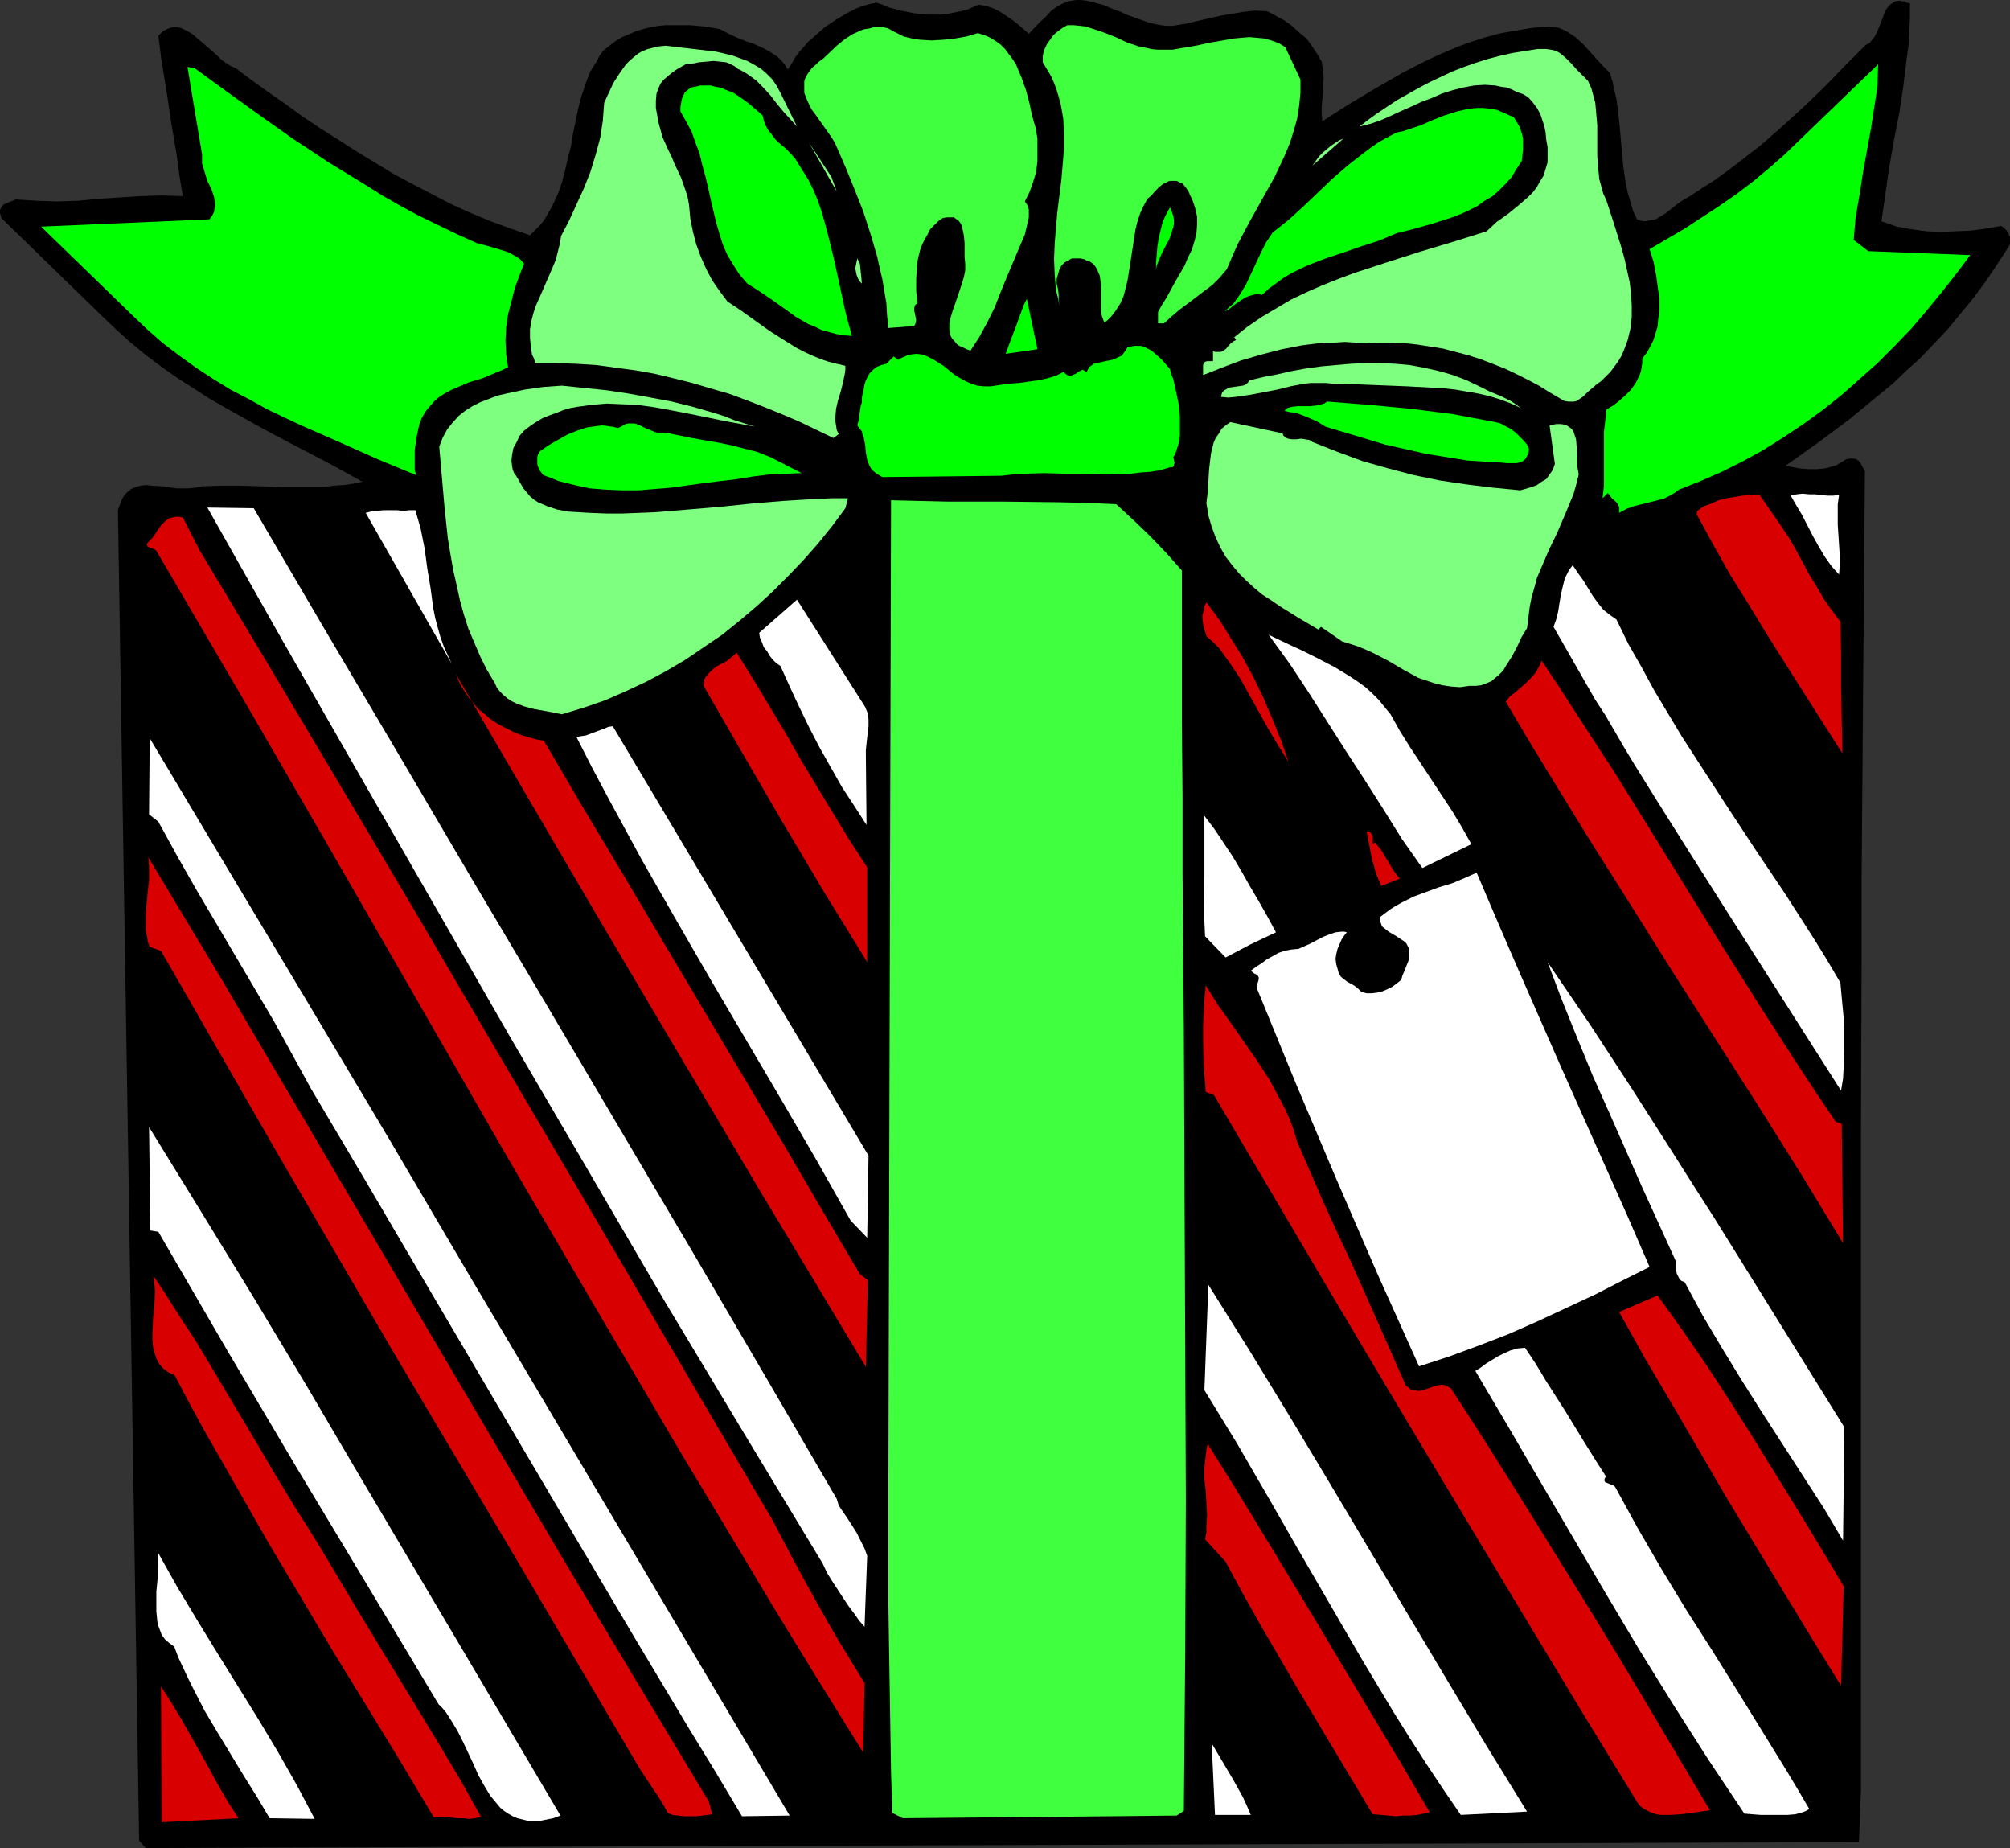
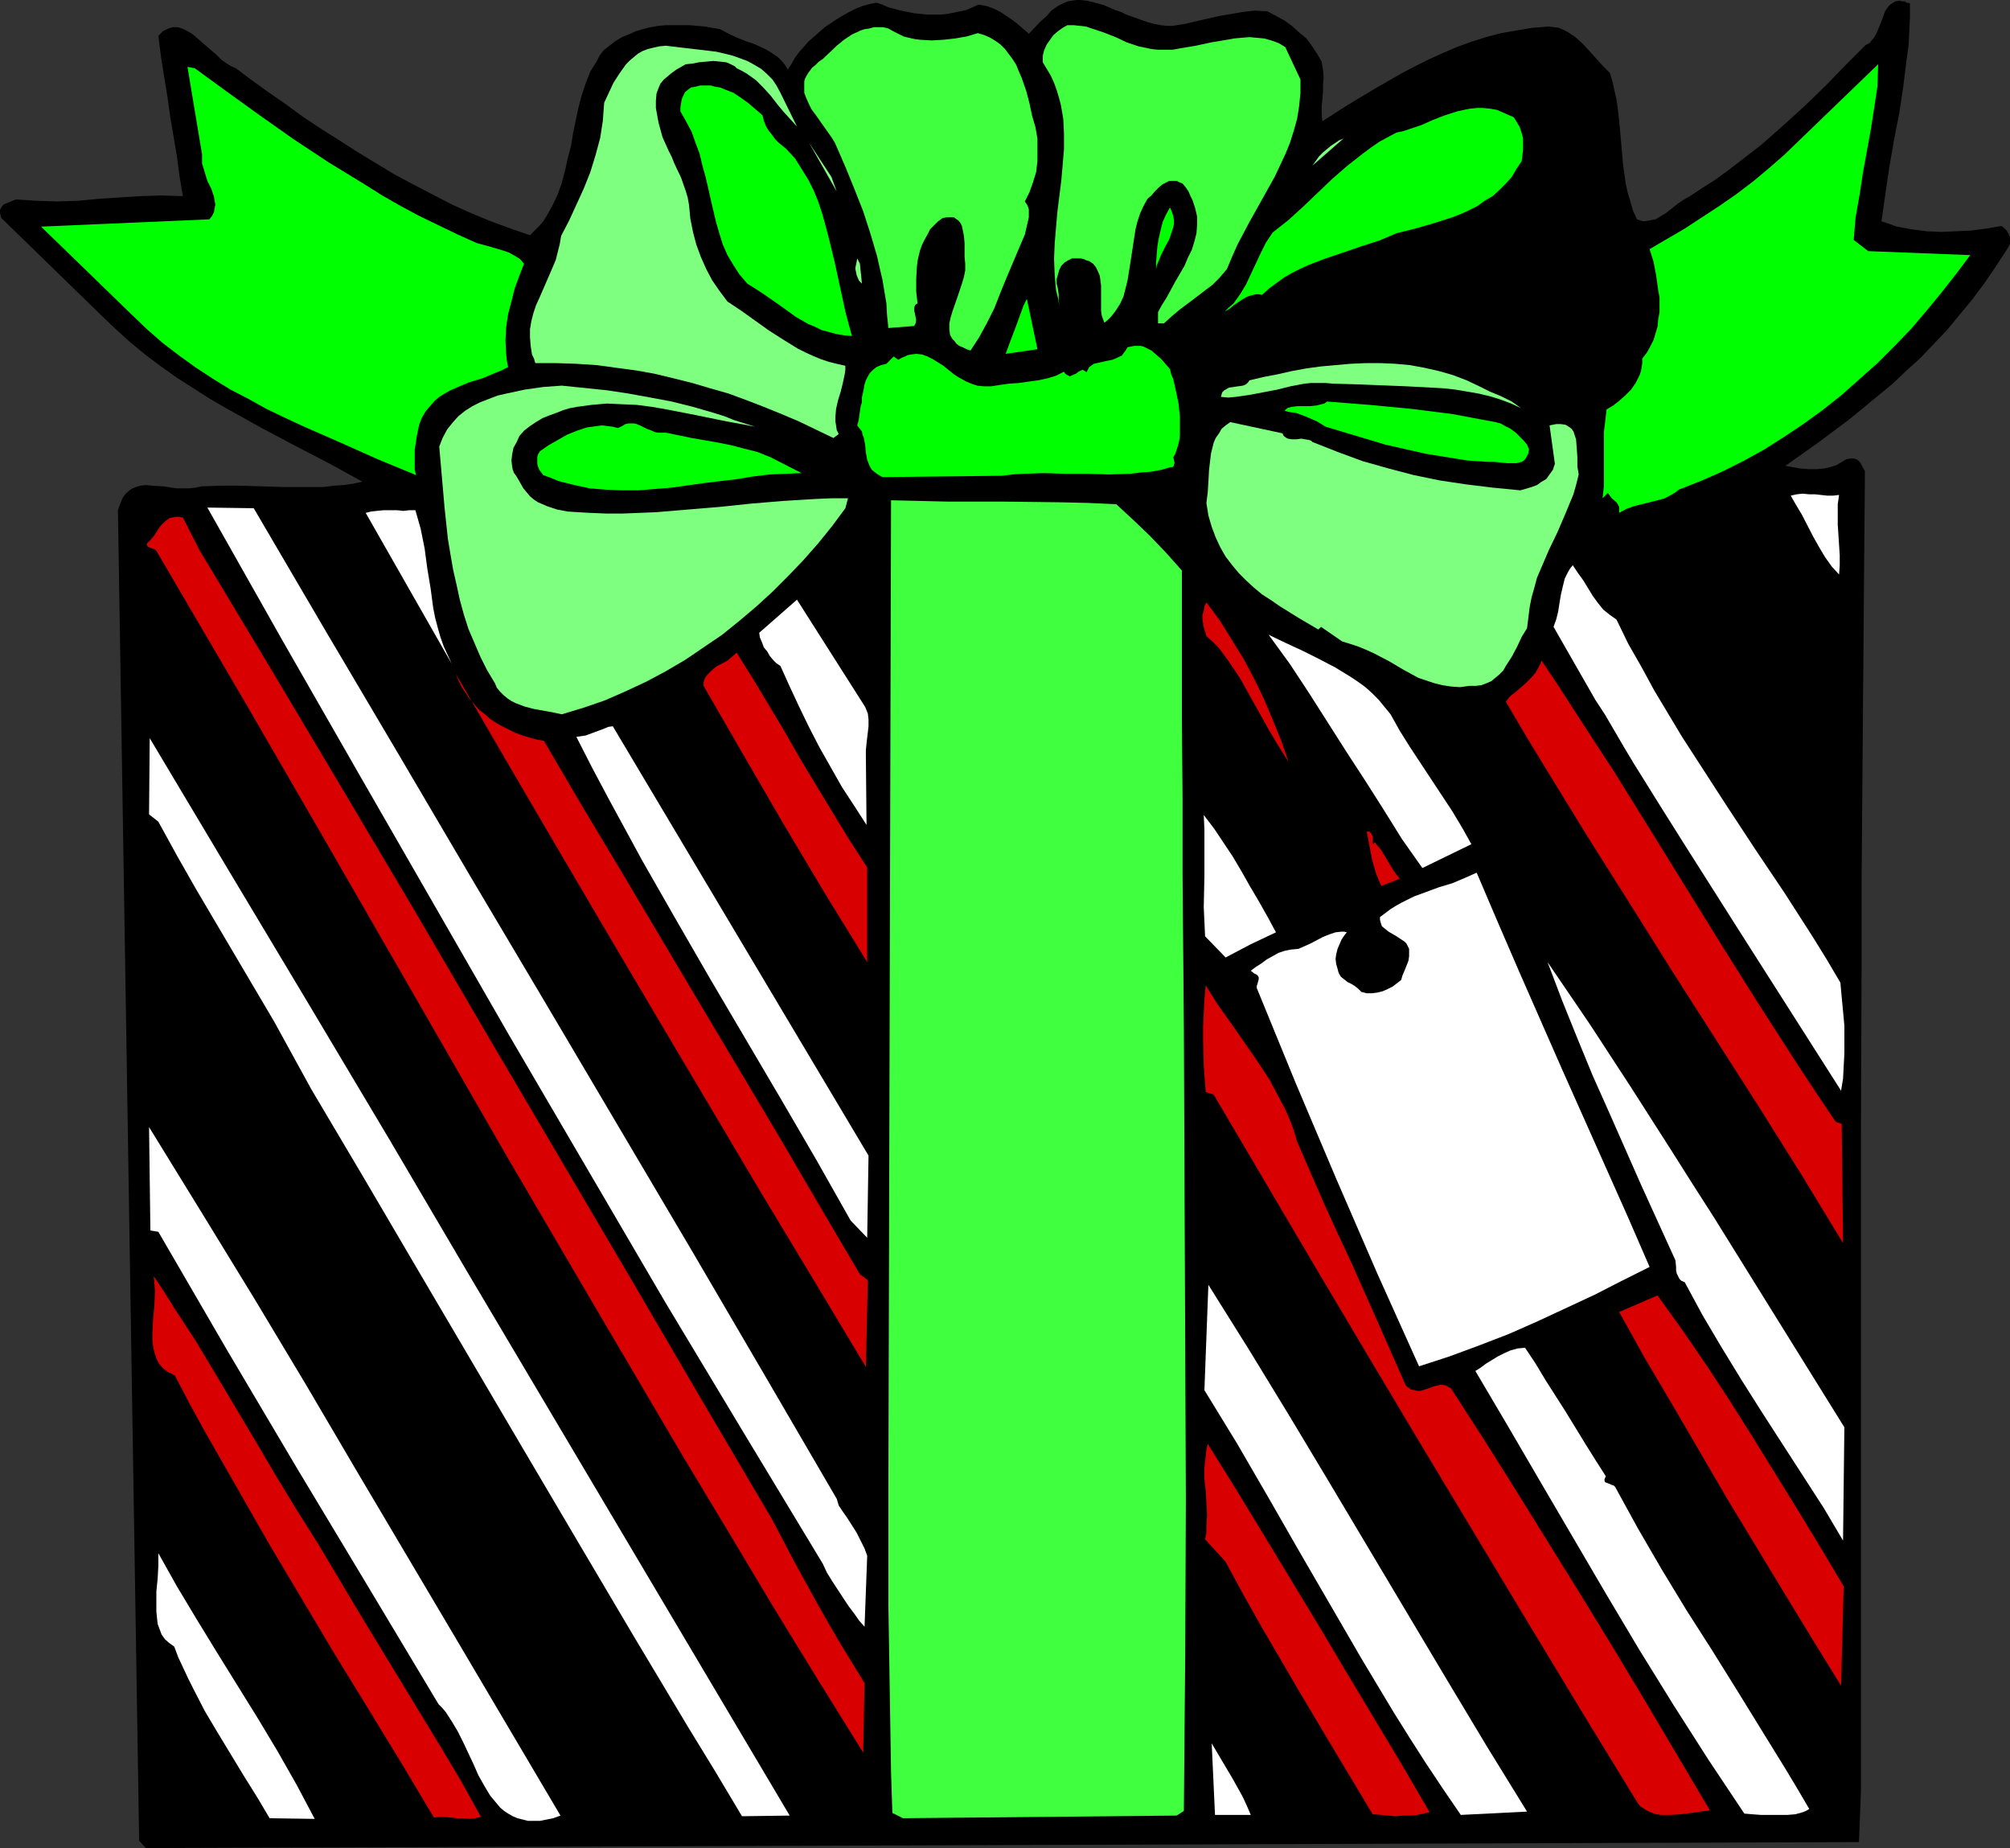
<svg xmlns="http://www.w3.org/2000/svg" xmlns:ns1="http://sodipodi.sourceforge.net/DTD/sodipodi-0.dtd" xmlns:ns2="http://www.inkscape.org/namespaces/inkscape" version="1.0" width="129.724mm" height="119.245mm" id="svg50" ns1:docname="Gift 14.wmf">
  <rect width="100%" height="100%" fill="#333333" stroke="none" />
  <ns1:namedview id="namedview50" pagecolor="#ffffff" bordercolor="#000000" borderopacity="0.25" ns2:showpageshadow="2" ns2:pageopacity="0.0" ns2:pagecheckerboard="0" ns2:deskcolor="#d1d1d1" ns2:document-units="mm" />
  <defs id="defs1">
    <pattern id="WMFhbasepattern" patternUnits="userSpaceOnUse" width="6" height="6" x="0" y="0" />
  </defs>
  <path style="fill:#000000;fill-opacity:1;fill-rule:evenodd;stroke:none" d="m 238.683,1.131 1.939,0.323 1.778,0.646 1.616,0.808 1.454,0.97 1.454,0.97 1.454,1.131 1.293,1.131 1.293,1.131 2.747,-2.909 1.454,-1.293 1.293,-1.454 1.616,-1.131 1.616,-0.808 0.808,-0.323 L 261.469,0.162 262.6,0 h 0.97 l 1.454,0.162 1.454,0.323 2.909,0.808 2.586,1.131 1.454,0.485 1.293,0.646 2.747,0.97 2.747,0.97 1.293,0.323 1.616,0.323 1.454,0.162 h 1.454 l 3.07,-0.485 2.747,-0.646 5.656,-1.293 2.909,-0.485 2.747,-0.485 2.909,-0.323 3.07,0.162 2.101,1.131 2.101,1.131 1.778,1.293 1.778,1.616 1.778,1.454 1.293,1.778 1.293,1.939 1.131,1.939 0.323,1.939 0.162,1.939 -0.162,1.778 v 1.778 l -0.323,3.555 v 1.778 l 0.162,1.778 6.302,-4.04 6.464,-3.878 6.464,-3.717 3.394,-1.778 3.232,-1.616 3.555,-1.616 3.394,-1.454 3.555,-1.293 3.555,-1.131 3.717,-0.97 3.717,-0.646 3.878,-0.646 4.04,-0.323 1.131,0.162 1.293,0.162 1.131,0.485 0.97,0.485 1.939,1.293 1.778,1.616 1.778,1.939 1.616,1.778 1.616,1.778 1.616,1.616 0.646,2.101 0.485,2.262 0.485,2.101 0.323,2.262 0.485,4.525 0.808,9.211 0.646,4.525 0.485,2.262 0.646,2.101 0.646,2.262 0.97,2.101 0.97,0.323 0.808,0.162 0.97,-0.162 0.808,-0.162 0.97,-0.162 0.808,-0.485 1.616,-0.97 1.454,-1.131 1.616,-1.293 1.454,-0.97 1.454,-0.808 2.909,-1.939 3.07,-1.939 2.909,-2.101 2.747,-2.101 5.656,-4.363 5.333,-4.686 5.333,-4.848 5.171,-5.009 4.848,-5.009 4.848,-4.848 0.97,-0.485 0.646,-0.808 0.646,-0.808 0.485,-0.97 0.808,-1.939 0.808,-2.101 0.323,-0.97 0.485,-0.808 0.646,-0.808 0.646,-0.485 0.808,-0.485 1.131,-0.162 0.485,0.162 h 0.646 l 0.485,0.323 0.808,0.162 V 4.201 l -0.162,3.394 -0.162,3.394 -0.485,3.394 -0.808,6.625 -0.97,6.464 -1.293,6.625 -1.131,6.464 -0.97,6.625 -0.97,6.787 1.939,0.646 1.778,0.646 1.778,0.323 1.778,0.323 3.717,0.485 3.555,0.162 3.555,-0.162 3.717,-0.162 3.717,-0.485 3.717,-0.646 0.646,0.485 0.646,0.646 0.485,0.808 0.323,0.808 v 0.808 0.808 l -0.323,0.646 -0.485,0.808 -2.747,4.201 -2.747,4.04 -2.909,3.878 -3.07,3.717 -3.07,3.717 -3.232,3.394 -3.232,3.394 -3.394,3.07 -3.394,3.232 -3.555,2.909 -3.717,3.07 -3.555,2.909 -7.595,5.656 -7.757,5.494 1.778,0.323 1.778,0.323 2.101,0.162 h 1.939 l 1.939,-0.162 1.939,-0.485 0.97,-0.323 0.808,-0.485 0.808,-0.485 0.808,-0.485 0.97,-0.162 h 0.808 l 0.646,0.162 0.485,0.323 0.485,0.485 0.323,0.646 0.808,1.454 -0.162,19.553 -0.162,19.715 -0.162,20.038 -0.162,20.199 -0.162,20.361 v 20.361 l -0.162,41.045 v 41.045 60.76 19.876 38.945 l -0.485,12.443 -417.897,1.454 -1.616,-1.778 -5.171,-324.484 0.323,-0.97 0.323,-0.808 0.323,-0.808 0.323,-0.646 0.485,-0.646 0.485,-0.485 0.97,-0.808 1.131,-0.485 1.131,-0.323 1.293,-0.162 1.454,0.162 2.909,0.162 3.07,0.485 h 1.616 1.454 l 1.616,-0.162 1.454,-0.323 4.686,-0.162 h 5.01 l 5.01,0.162 5.01,0.162 h 5.01 5.01 l 2.586,-0.323 2.424,-0.162 2.262,-0.323 2.262,-0.485 -7.918,-4.363 -8.403,-4.363 -8.242,-4.363 -8.403,-4.686 L 51.227,97.28 47.187,94.695 43.147,92.109 39.269,89.362 35.39,86.454 31.674,83.383 28.118,80.151 24.563,76.758 0.323,53.165 0.162,52.519 0,52.034 v -0.485 -0.323 l 0.323,-0.646 0.485,-0.646 0.646,-0.323 0.808,-0.323 0.808,-0.323 0.808,-0.323 2.586,0.162 2.424,0.162 5.01,0.162 5.171,-0.162 5.01,-0.485 5.01,-0.323 5.171,-0.323 5.01,-0.162 5.333,0.162 -0.808,-4.848 -0.646,-4.848 -0.808,-4.848 -0.808,-4.686 -0.646,-4.686 -0.808,-5.009 -0.808,-5.009 -0.646,-5.171 0.646,-0.646 0.485,-0.485 0.646,-0.323 0.646,-0.323 1.131,-0.323 h 1.131 l 1.131,0.323 1.293,0.646 1.131,0.646 1.131,0.97 4.848,4.201 1.131,1.131 1.131,0.808 1.293,0.808 1.131,0.485 3.878,2.909 4.04,2.909 4.202,2.909 4.202,3.07 4.363,2.909 4.363,2.747 4.525,2.909 4.525,2.747 4.525,2.747 4.848,2.586 4.686,2.424 4.686,2.424 4.686,2.101 4.686,1.939 4.848,1.778 4.686,1.616 1.131,-1.131 1.131,-1.131 0.97,-1.131 0.808,-1.293 1.454,-2.586 1.293,-2.747 0.97,-2.747 0.808,-3.07 0.646,-2.909 0.808,-3.07 0.485,-3.07 1.293,-6.141 0.808,-3.07 0.97,-2.909 1.131,-2.909 1.616,-2.586 0.646,-1.293 0.97,-1.293 1.454,-1.131 1.454,-1.131 1.616,-0.97 1.616,-0.646 1.778,-0.808 1.616,-0.485 1.939,-0.485 1.939,-0.323 1.778,-0.162 h 1.939 3.878 l 3.717,0.323 3.717,0.646 2.101,1.131 2.101,0.97 2.424,0.97 1.131,0.323 1.131,0.485 2.101,0.97 1.131,0.646 0.97,0.646 0.97,0.646 0.97,0.97 0.808,0.97 0.646,1.131 0.97,-1.454 0.808,-1.454 0.97,-1.293 1.131,-1.293 1.131,-1.293 1.293,-1.131 2.747,-2.424 2.909,-1.939 1.616,-0.97 1.454,-0.808 1.616,-0.808 1.616,-0.646 1.778,-0.485 1.616,-0.323 1.454,0.485 1.454,0.646 3.07,0.808 3.232,0.646 3.232,0.323 h 3.232 l 1.616,-0.162 1.616,-0.323 1.616,-0.323 1.454,-0.323 1.454,-0.646 z" id="path1" />
  <path style="fill:#3fff3f;fill-opacity:1;fill-rule:evenodd;stroke:none" d="m 284.092,12.12 h 1.939 l 1.778,-0.323 3.878,-0.646 3.717,-0.808 3.878,-0.646 1.778,-0.323 1.778,-0.162 1.939,-0.162 1.778,0.162 1.778,0.162 1.778,0.485 1.778,0.646 1.616,0.97 3.717,7.918 v 3.232 l -0.323,3.232 -0.485,3.07 -0.808,2.909 -0.97,3.07 -1.131,2.747 -1.293,2.747 -1.293,2.747 -3.07,5.494 -3.07,5.494 -2.909,5.494 -1.293,2.909 -1.293,3.07 -1.778,2.101 -1.778,1.778 -1.939,1.454 -2.101,1.616 -3.878,2.909 -1.939,1.616 -1.939,1.778 h -1.454 v -2.747 l 0.97,-1.778 1.131,-1.778 2.101,-3.878 2.262,-3.878 0.808,-1.939 0.97,-1.939 0.646,-2.101 0.485,-1.939 0.162,-2.101 v -1.939 l -0.485,-2.101 -0.646,-1.939 -0.485,-0.97 -0.485,-1.131 -0.646,-0.97 -0.808,-0.97 -0.808,-0.323 -0.646,-0.323 h -0.646 -0.646 -0.485 l -0.646,0.323 -0.97,0.485 -0.97,0.808 -0.97,0.97 -0.808,0.97 -0.97,0.808 -0.97,1.778 -0.808,1.778 -0.646,1.939 -0.485,1.939 -0.646,4.201 -0.646,4.201 -0.646,4.04 -0.485,1.939 -0.485,1.939 -0.808,1.778 -1.131,1.778 -1.131,1.454 -0.808,0.808 -0.808,0.646 -0.323,-0.808 -0.323,-0.97 -0.162,-1.131 v -1.131 -5.009 l -0.162,-1.293 -0.162,-1.131 -0.485,-1.131 -0.485,-0.97 -0.646,-0.808 -0.97,-0.646 -0.646,-0.162 -0.646,-0.323 -0.808,-0.162 h -0.808 -0.646 -0.646 l -0.97,0.485 -0.808,0.485 -0.808,0.808 -0.485,0.97 -0.323,1.131 -0.323,1.131 v 1.131 l 0.323,1.293 0.162,1.454 v 1.293 l 0.162,1.454 -0.323,-1.939 -0.485,-1.939 -0.323,-3.717 -0.162,-3.878 0.162,-3.878 0.323,-3.878 0.323,-3.717 0.97,-7.757 0.323,-3.717 0.323,-3.878 v -3.717 l -0.162,-3.555 -0.323,-1.939 -0.323,-1.778 -0.485,-1.778 -0.485,-1.616 -0.646,-1.778 -0.808,-1.778 -0.97,-1.616 -0.97,-1.616 v -1.616 l 0.323,-1.293 0.646,-1.454 0.808,-1.131 0.808,-1.131 1.131,-0.97 1.131,-0.808 1.131,-0.646 h 1.616 l 1.454,0.162 1.454,0.162 1.454,0.485 2.909,0.97 2.909,1.131 2.747,1.293 2.909,0.97 1.616,0.323 1.454,0.323 1.616,0.162 z" id="path2" />
  <path style="fill:#3fff3f;fill-opacity:1;fill-rule:evenodd;stroke:none" d="m 238.521,8.08 1.616,0.485 1.454,0.646 1.293,0.808 1.131,0.808 1.131,1.131 0.97,1.293 0.97,1.293 0.808,1.293 0.646,1.616 0.646,1.454 1.131,3.232 0.808,3.07 0.646,3.07 0.808,2.747 0.485,2.747 v 2.747 2.747 l -0.323,2.747 -0.808,2.586 -0.808,2.262 -1.131,2.262 0.646,0.97 0.323,0.97 v 0.97 0.97 l -0.485,2.101 -0.485,2.101 -1.454,3.394 -3.07,7.272 -1.454,3.555 -1.454,3.717 -1.778,3.555 -1.939,3.555 -2.101,3.232 -0.97,-0.323 -0.97,-0.485 -0.808,-0.323 -0.646,-0.485 -0.485,-0.646 -0.485,-0.485 -0.323,-0.485 -0.323,-0.646 -0.162,-1.293 v -1.454 l 0.323,-1.454 0.485,-1.616 1.131,-3.232 1.131,-3.394 0.485,-1.616 0.323,-1.616 v -1.616 l -0.162,-1.616 v -3.394 l -0.162,-1.778 -0.323,-1.616 -0.162,-0.808 -0.323,-0.646 -0.485,-0.646 -0.485,-0.323 -0.646,-0.485 h -0.808 -0.97 l -0.97,0.162 -1.131,0.808 -0.97,0.97 -0.97,0.97 -0.646,1.293 -0.646,1.131 -0.646,1.293 -0.485,1.293 -0.323,1.293 -0.323,1.454 -0.162,1.454 -0.162,2.909 v 3.07 l 0.323,2.909 -0.323,0.162 -0.323,0.323 -0.162,0.646 v 0.646 l 0.162,0.646 0.323,1.616 -0.162,0.808 -0.162,0.323 -0.162,0.323 -6.302,0.485 -0.323,-3.07 -0.162,-2.909 -0.485,-2.909 -0.485,-2.909 -0.646,-2.747 -0.646,-2.909 -1.616,-5.494 -1.778,-5.494 -2.101,-5.333 -2.101,-5.171 -2.101,-4.848 -0.646,-1.454 -0.808,-1.293 -1.939,-2.747 -1.939,-2.747 -0.97,-1.293 -0.646,-1.293 -0.646,-1.454 -0.485,-1.293 v -1.454 -1.293 l 0.162,-0.646 0.323,-0.646 0.485,-0.808 0.485,-0.646 0.485,-0.646 0.808,-0.646 0.808,-0.808 0.97,-0.646 3.394,-3.232 1.778,-1.454 1.939,-1.293 2.101,-0.97 0.97,-0.323 1.131,-0.162 1.131,-0.323 h 0.97 1.293 l 1.293,0.323 1.131,0.646 1.293,0.646 1.293,0.646 1.293,0.323 1.454,0.323 1.293,0.162 2.747,0.162 2.909,-0.162 2.909,-0.323 2.747,-0.485 z" id="path3" />
  <path style="fill:#7fff7f;fill-opacity:1;fill-rule:evenodd;stroke:none" d="m 190.365,22.623 4.04,8.241 -1.616,-1.778 -1.616,-1.778 -1.616,-1.939 -1.616,-2.101 -1.778,-1.939 -1.778,-1.778 -1.131,-0.808 -1.131,-0.808 -1.131,-0.646 -1.293,-0.646 -0.485,-0.485 -0.646,-0.323 -0.646,-0.323 -0.808,-0.323 -1.454,-0.162 -1.616,-0.162 -3.555,0.323 -1.616,0.323 -1.616,0.162 -2.262,1.293 -1.131,0.808 -0.97,0.808 -0.97,0.808 -0.808,0.97 -0.485,1.131 -0.485,1.293 -0.162,1.778 v 1.778 l 0.323,1.778 0.323,1.778 0.485,1.778 0.485,1.778 1.454,3.232 0.808,1.616 0.646,1.616 1.616,3.394 1.131,3.232 0.485,1.616 0.323,1.778 0.323,3.394 0.646,3.232 0.808,3.07 1.131,3.07 1.293,2.909 1.454,2.747 1.778,2.586 1.939,2.586 3.394,2.262 3.394,2.424 3.394,2.424 3.555,2.262 3.394,2.101 1.939,0.97 1.778,0.808 1.939,0.808 1.939,0.646 1.939,0.485 2.101,0.485 v 0.97 l -0.162,1.131 -0.485,2.262 -0.485,1.939 -0.646,2.101 -0.485,2.101 -0.162,1.939 v 1.131 l 0.162,0.97 0.162,1.131 0.485,0.97 -1.293,0.97 -8.403,-4.04 -4.202,-1.778 -4.363,-1.778 -4.202,-1.616 -4.363,-1.616 -4.525,-1.293 -4.363,-1.293 -4.525,-1.131 -4.686,-1.131 -4.525,-0.808 -4.848,-0.646 -4.686,-0.646 -5.01,-0.323 -4.848,-0.162 h -5.171 l -0.323,-1.131 -0.485,-0.97 -0.323,-2.101 -0.162,-2.101 V 80.313 l 0.323,-1.939 0.485,-1.939 0.646,-1.939 0.808,-1.778 1.616,-3.717 1.616,-3.717 0.808,-1.939 0.485,-1.939 0.485,-1.939 0.323,-1.939 1.939,-3.717 1.778,-3.878 1.778,-3.878 1.616,-4.04 1.293,-4.201 1.131,-4.201 0.323,-2.101 0.323,-2.101 0.162,-2.262 0.162,-2.101 1.131,-2.424 1.131,-2.424 1.454,-2.262 1.616,-2.262 0.97,-0.97 0.97,-0.808 0.97,-0.808 1.131,-0.646 1.293,-0.485 1.293,-0.323 1.454,-0.323 1.616,-0.162 4.04,0.485 4.202,0.485 4.04,0.485 2.101,0.485 1.939,0.485 1.778,0.646 1.778,0.646 1.778,0.97 1.616,0.97 1.293,1.131 1.454,1.454 0.97,1.454 z" id="path4" />
-   <path style="fill:#7fff7f;fill-opacity:1;fill-rule:evenodd;stroke:none" d="m 387.355,19.715 0.808,1.778 0.485,1.778 0.485,1.778 0.162,1.778 0.323,3.717 v 3.878 3.717 l 0.323,3.717 0.162,1.778 0.485,1.778 0.485,1.778 0.808,1.778 1.778,5.494 1.778,5.656 0.808,2.909 0.646,2.909 0.646,2.909 0.323,2.909 0.162,2.747 v 2.909 l -0.323,2.747 -0.646,2.747 -0.485,1.293 -0.485,1.293 -0.646,1.454 -0.808,1.293 -0.808,1.131 -0.97,1.293 -1.131,1.131 -1.131,1.131 -1.131,0.808 -1.131,0.97 -1.131,0.97 -0.97,0.97 -1.131,0.808 -0.485,0.323 -0.646,0.162 h -0.646 -0.808 l -0.97,-0.162 -0.808,-0.485 -2.747,-1.616 -2.586,-1.616 -2.747,-1.454 -2.909,-1.454 -2.747,-1.293 -2.909,-1.131 -2.909,-1.131 -3.07,-0.97 -3.07,-0.808 -3.07,-0.808 -3.07,-0.485 -3.07,-0.485 -3.07,-0.323 -3.232,-0.162 h -3.07 l -3.232,0.162 -2.586,-0.162 -2.586,-0.162 -2.586,0.162 h -2.586 l -2.586,0.323 -2.586,0.323 -5.01,0.97 -5.01,1.293 -5.01,1.454 -4.686,1.778 -4.525,1.778 v -2.424 l 0.162,-0.485 0.323,-0.323 0.485,-0.162 h 0.97 0.485 v -2.424 l 0.485,0.162 h 0.485 0.485 0.485 l 0.646,-0.323 0.646,-0.485 0.485,-0.646 0.646,-0.646 0.646,-0.485 0.646,-0.323 -0.485,-0.646 3.232,-2.586 3.555,-2.424 3.555,-2.101 3.555,-2.101 3.717,-1.778 3.717,-1.616 4.04,-1.616 3.878,-1.454 7.918,-2.586 8.08,-2.586 8.08,-2.424 8.242,-2.586 2.424,-2.262 2.747,-1.939 2.586,-2.101 2.424,-2.101 1.131,-1.131 0.97,-1.293 0.808,-1.454 0.808,-1.293 0.485,-1.616 0.485,-1.616 V 37.813 35.874 l -0.323,-1.778 -0.162,-1.778 -0.323,-1.616 -0.485,-1.454 -0.485,-1.454 -0.808,-1.454 -0.97,-1.293 -1.131,-1.293 -1.293,-0.808 -1.454,-0.485 -1.293,-0.646 -1.293,-0.485 -1.293,-0.162 -1.454,-0.323 -2.586,-0.162 -2.586,0.162 -2.586,0.485 -2.586,0.646 -2.586,0.808 -2.586,1.131 -2.586,0.97 -2.424,1.131 -2.586,1.131 -2.424,1.131 -2.586,1.131 -2.424,0.808 -2.586,0.646 2.101,-1.616 2.262,-1.616 2.424,-1.616 2.424,-1.616 2.586,-1.454 2.586,-1.454 2.747,-1.454 2.747,-1.293 2.747,-1.293 2.909,-1.131 2.747,-0.97 3.07,-0.97 3.07,-0.808 2.909,-0.646 3.07,-0.485 3.07,-0.485 h 1.131 0.97 l 1.131,0.162 0.808,0.162 0.808,0.323 0.808,0.485 1.293,1.131 1.293,1.293 1.293,1.454 1.293,1.293 z" id="path5" />
  <path style="fill:#00ff00;fill-opacity:1;fill-rule:evenodd;stroke:none" d="m 47.51,16.644 7.757,5.656 8.08,5.817 8.242,5.817 8.565,5.656 8.726,5.333 4.363,2.747 4.525,2.586 4.525,2.424 4.686,2.262 4.686,2.262 4.686,2.101 3.07,0.808 3.232,0.97 1.454,0.485 1.454,0.808 1.293,0.808 0.97,1.131 -1.131,2.909 -1.131,3.07 -0.808,3.232 -0.808,3.07 -0.485,3.232 -0.162,3.232 0.162,3.232 0.162,1.616 0.323,1.616 -1.616,0.808 -1.616,0.646 -3.07,1.293 -3.232,0.97 -3.07,1.293 -1.454,0.646 -1.454,0.808 -1.293,0.808 -1.131,0.97 -1.131,1.293 -0.97,1.131 -0.97,1.616 -0.646,1.616 -0.323,1.454 -0.323,1.616 -0.485,3.232 v 1.616 1.616 1.616 l 0.323,1.293 -9.373,-3.878 -9.05,-4.04 -9.211,-4.04 -4.525,-2.101 L 64.963,99.704 60.6,97.28 56.237,95.018 52.035,92.433 47.834,89.686 43.794,86.777 39.754,83.706 35.875,80.313 32.158,76.758 10.019,55.266 l 41.046,-1.778 0.646,-0.808 0.485,-0.97 0.162,-0.97 0.162,-0.808 -0.162,-0.97 -0.162,-0.97 -0.646,-1.939 -0.97,-1.939 -0.646,-2.101 -0.323,-1.131 -0.323,-0.97 V 38.783 37.652 L 45.733,16.321 Z" id="path6" />
  <path style="fill:#00ff00;fill-opacity:1;fill-rule:evenodd;stroke:none" d="m 452.156,58.498 3.555,2.747 24.886,0.97 -3.394,4.525 -3.555,4.525 -3.717,4.525 -3.717,4.363 -4.04,4.201 -4.202,4.201 -4.363,3.878 -4.363,3.878 -4.686,3.717 -4.686,3.393 -4.848,3.232 -4.848,3.07 -5.01,2.747 -5.171,2.586 -5.171,2.262 -5.333,2.101 -0.808,0.646 -0.808,0.485 -1.778,0.97 -1.778,0.485 -1.939,0.485 -1.939,0.485 -1.939,0.485 -1.778,0.646 -1.778,0.97 v -0.808 -0.646 l -0.323,-0.646 -0.323,-0.485 -1.131,-0.97 -0.97,-1.293 -1.293,1.293 0.323,-2.909 v -2.747 -7.918 -2.586 l 0.323,-2.586 0.323,-2.909 1.616,-0.97 1.454,-1.131 1.454,-1.293 1.454,-1.454 1.131,-1.616 0.485,-0.97 0.485,-0.97 0.323,-0.97 0.162,-0.97 0.162,-0.97 v -1.131 l 1.131,-1.454 0.808,-1.454 0.808,-1.616 0.485,-1.616 0.485,-1.616 0.162,-1.778 0.323,-1.778 v -1.778 -1.778 l -0.323,-1.778 -0.485,-3.555 -0.646,-3.394 -0.97,-3.07 8.565,-5.009 4.202,-2.747 4.202,-2.747 4.202,-2.909 4.04,-3.07 3.878,-3.232 3.878,-3.394 22.786,-21.977 -0.162,5.333 -0.808,5.333 -0.808,5.171 -0.97,5.333 -0.97,5.333 -0.808,5.333 -0.97,5.494 -0.485,5.656 z" id="path7" />
  <path style="fill:#00ff00;fill-opacity:1;fill-rule:evenodd;stroke:none" d="m 186.001,28.118 0.323,1.293 0.485,1.293 0.646,1.131 0.808,0.97 0.808,1.131 0.808,0.808 0.97,0.808 0.97,0.808 2.101,2.262 1.616,2.586 1.616,2.586 1.293,2.586 1.131,2.747 0.97,2.909 0.808,2.909 0.808,3.07 1.454,5.979 1.293,5.979 1.293,5.979 0.808,3.07 0.808,2.909 -1.939,-0.162 -1.939,-0.323 -1.778,-0.485 -1.778,-0.485 -1.616,-0.808 -1.616,-0.646 -3.07,-1.778 -2.909,-2.101 -2.747,-1.939 -3.07,-2.101 -3.07,-1.939 -0.97,-1.131 -0.97,-1.131 -1.454,-2.262 -1.454,-2.424 -1.131,-2.586 -0.808,-2.586 -0.808,-2.747 -1.293,-5.494 -0.646,-2.909 -0.646,-2.747 -0.808,-2.909 -0.646,-2.747 -0.97,-2.586 -0.97,-2.747 -1.293,-2.424 -1.454,-2.586 v -0.97 l 0.162,-0.97 0.162,-0.97 0.323,-0.808 0.485,-0.97 0.808,-0.646 0.646,-0.485 0.97,-0.162 1.293,-0.323 h 1.293 1.293 l 1.131,0.323 1.131,0.162 1.131,0.485 2.101,0.808 1.939,1.293 1.778,1.293 z" id="path8" />
  <path style="fill:#00ff00;fill-opacity:1;fill-rule:evenodd;stroke:none" d="m 369.256,28.602 0.808,1.293 0.646,1.131 0.485,1.454 0.323,1.293 v 1.293 1.454 l -0.323,2.747 -1.293,1.939 -1.131,1.939 -1.454,1.616 -1.616,1.616 -1.616,1.454 -1.939,1.131 -1.778,1.293 -1.939,0.97 -2.101,0.97 -2.101,0.808 -4.525,1.454 -4.525,1.293 -4.525,1.131 -4.202,1.778 -4.525,1.454 -4.202,1.454 -4.363,1.454 -4.202,1.616 -2.101,0.97 -1.939,0.97 -1.939,1.131 -1.778,1.293 -1.778,1.293 -1.778,1.616 -0.808,-0.162 h -0.646 l -1.293,0.323 -0.97,0.323 -1.131,0.646 -2.101,1.454 -0.97,0.808 -1.131,0.646 0.97,-0.97 1.131,-0.97 0.808,-1.131 0.808,-1.131 1.454,-2.424 1.131,-2.424 1.293,-2.747 1.131,-2.424 1.293,-2.586 1.616,-2.424 3.878,-3.07 3.555,-3.232 3.555,-3.394 3.555,-3.394 3.717,-3.232 3.717,-2.909 1.939,-1.454 2.101,-1.454 2.101,-1.131 2.101,-1.131 1.616,-0.323 1.454,-0.485 2.909,-0.97 2.909,-1.293 2.909,-1.131 3.07,-0.97 1.454,-0.323 1.616,-0.323 1.616,-0.162 h 1.616 l 1.616,0.162 1.778,0.323 z" id="path9" />
  <path style="fill:#7fff7f;fill-opacity:1;fill-rule:evenodd;stroke:none" d="m 204.101,46.701 -6.787,-11.958 5.494,8.403 z" id="path10" />
  <path style="fill:#7fff7f;fill-opacity:1;fill-rule:evenodd;stroke:none" d="m 320.129,40.399 0.808,-1.131 0.808,-1.131 0.97,-0.97 0.97,-0.808 0.97,-0.808 0.97,-0.646 0.97,-0.646 1.131,-0.485 z" id="path11" />
  <path style="fill:#00ff00;fill-opacity:1;fill-rule:evenodd;stroke:none" d="m 281.992,65.769 v -1.778 l 0.162,-1.778 0.162,-2.101 0.323,-1.939 0.485,-2.101 0.485,-1.939 0.808,-1.778 0.97,-1.778 0.485,1.131 0.323,0.97 0.162,0.97 v 0.97 l -0.162,0.808 -0.323,0.97 -0.646,1.939 -0.97,1.778 -0.97,1.939 -0.808,1.939 -0.323,0.808 z" id="path12" />
  <path style="fill:#7fff7f;fill-opacity:1;fill-rule:evenodd;stroke:none" d="m 210.241,69.163 -0.646,-0.646 -0.323,-0.646 -0.323,-0.808 -0.162,-0.808 -0.162,-0.808 0.162,-0.808 0.162,-0.808 0.162,-0.808 0.323,0.646 0.323,0.646 0.162,1.616 0.162,1.454 z" id="path13" />
  <path style="fill:#00ff00;fill-opacity:1;fill-rule:evenodd;stroke:none" d="m 245.309,86.292 1.131,-3.07 1.293,-3.394 1.293,-3.555 0.646,-1.778 0.808,-1.616 2.586,12.281 z" id="path14" />
  <path style="fill:#00ff00;fill-opacity:1;fill-rule:evenodd;stroke:none" d="m 285.385,90.009 0.323,1.293 0.485,1.131 0.323,1.454 0.323,1.454 0.646,3.07 0.323,3.232 v 3.07 1.454 l -0.162,1.293 -0.323,1.293 -0.323,0.97 -0.323,0.97 -0.485,0.808 0.162,0.646 0.162,0.808 -0.162,0.323 v 0.323 l -0.323,0.323 h -0.485 l -2.262,0.646 -2.586,0.485 -2.424,0.162 -2.586,0.323 -5.171,0.162 -5.171,-0.162 h -5.333 l -5.333,-0.162 -5.171,0.162 -2.586,0.162 -2.586,0.323 -29.088,0.323 -1.131,-0.646 -0.646,-0.485 -0.808,-0.646 -0.485,-0.808 -0.323,-0.808 -0.323,-0.808 -0.323,-1.778 -0.162,-1.778 -0.323,-1.778 -0.323,-0.808 -0.162,-0.808 -0.646,-0.808 -0.485,-0.646 0.323,-1.131 0.162,-1.131 0.323,-2.262 0.323,-1.131 v -1.131 l 0.485,-2.262 0.162,-0.97 0.323,-0.97 0.485,-0.97 0.485,-0.808 0.808,-0.808 0.808,-0.646 1.131,-0.485 1.293,-0.323 1.778,-1.778 1.131,0.808 0.808,-0.485 0.808,-0.323 0.646,-0.323 0.808,-0.162 1.293,-0.162 1.454,0.162 1.293,0.485 1.293,0.646 1.293,0.808 1.293,0.808 2.586,2.101 1.293,0.808 1.454,0.808 1.454,0.646 1.454,0.485 1.616,0.162 h 0.808 0.97 l 2.101,-0.323 2.262,-0.323 2.424,-0.162 2.262,-0.323 2.424,-0.323 2.262,-0.485 2.101,-0.646 0.97,-0.485 0.97,-0.485 0.323,0.485 0.485,0.323 0.323,0.162 0.323,0.162 0.646,-0.323 0.808,-0.323 0.646,-0.485 0.646,-0.323 0.323,-0.162 0.323,0.162 0.323,0.162 0.323,0.323 0.323,-0.646 0.323,-0.646 0.485,-0.323 0.646,-0.485 1.454,-0.323 1.454,-0.323 1.616,-0.323 0.808,-0.323 0.646,-0.323 0.808,-0.323 0.485,-0.646 0.485,-0.646 0.485,-0.808 0.808,-0.162 0.808,-0.162 h 0.808 0.808 l 0.646,0.162 0.646,0.323 1.293,0.646 1.131,0.97 1.293,1.131 z" id="path15" />
  <path style="fill:#7fff7f;fill-opacity:1;fill-rule:evenodd;stroke:none" d="m 371.033,99.543 -2.424,-1.131 -2.586,-0.97 -2.586,-0.808 -2.747,-0.646 -2.747,-0.485 -2.909,-0.485 -2.909,-0.323 -2.909,-0.162 -6.141,-0.323 -12.12,-0.485 -5.818,-0.162 -1.778,-0.162 h -1.778 -1.778 l -1.616,0.162 -3.394,0.646 -3.232,0.808 -3.394,0.646 -3.394,0.646 -3.394,0.485 -1.778,0.162 -1.778,-0.162 0.162,-0.646 0.162,-0.485 0.485,-0.485 0.323,-0.162 0.808,-0.485 2.262,-0.323 1.131,-0.162 0.485,-0.162 0.485,-0.323 0.323,-0.323 0.323,-0.485 3.394,-0.808 3.394,-0.646 3.555,-0.808 3.555,-0.646 3.555,-0.485 3.555,-0.323 3.717,-0.323 3.717,-0.162 h 3.555 l 3.555,0.162 3.555,0.323 3.555,0.646 3.555,0.808 3.394,0.97 3.394,1.293 3.07,1.454 2.586,1.293 2.747,1.131 1.293,0.646 1.293,0.646 1.131,0.808 z" id="path16" />
  <path style="fill:#7fff7f;fill-opacity:1;fill-rule:evenodd;stroke:none" d="m 179.053,102.452 5.171,1.616 -3.394,-0.646 -3.555,-0.646 -7.11,-1.454 -7.434,-1.454 -3.717,-0.646 -3.717,-0.485 -3.717,-0.162 -3.555,-0.162 -3.717,0.323 -3.555,0.485 -1.778,0.323 -1.616,0.485 -1.616,0.646 -1.778,0.646 -1.616,0.646 -1.616,0.97 -1.454,0.97 -1.454,1.131 -1.131,1.293 -0.646,1.454 -0.808,1.454 -0.323,1.616 -0.162,1.454 0.162,1.454 0.162,0.808 0.323,0.808 0.485,0.646 0.485,0.808 0.646,1.131 0.646,1.131 0.808,0.97 0.808,0.97 0.97,0.808 0.97,0.646 1.131,0.485 1.131,0.485 2.424,0.808 2.586,0.485 2.586,0.162 2.747,0.162 4.04,0.162 h 4.04 l 4.04,-0.162 4.04,-0.162 7.757,-0.646 7.757,-0.646 7.757,-0.808 7.757,-0.646 7.918,-0.485 3.878,-0.162 h 4.04 l -0.646,2.424 -3.232,4.363 -3.394,4.201 -3.555,4.04 -3.717,3.878 -3.878,3.878 -3.878,3.555 -4.202,3.555 -4.202,3.394 -4.525,3.07 -4.525,3.07 -4.686,2.747 -4.848,2.586 -4.848,2.262 -5.171,2.262 -5.171,1.778 -5.333,1.616 -2.262,-0.485 -4.525,-0.808 -2.424,-0.646 -2.101,-0.808 -0.97,-0.485 -0.97,-0.646 -0.97,-0.808 -0.808,-0.808 -0.808,-0.97 -0.485,-1.131 -1.939,-3.232 -1.616,-3.232 -1.454,-3.394 -1.454,-3.393 -1.131,-3.555 -0.97,-3.555 -0.808,-3.717 -0.808,-3.555 -0.646,-3.717 -0.646,-3.878 -0.808,-7.595 -0.646,-7.433 -0.646,-7.433 0.808,-2.101 1.131,-2.101 1.293,-1.616 1.454,-1.616 1.616,-1.293 1.778,-1.131 1.939,-0.97 2.101,-0.808 2.101,-0.808 2.101,-0.485 2.262,-0.485 2.262,-0.485 4.525,-0.646 4.525,-0.323 10.989,1.131 5.333,0.808 5.333,0.97 5.171,0.97 5.171,1.293 5.01,1.454 2.586,0.808 z" id="path17" />
  <path style="fill:#00ff00;fill-opacity:1;fill-rule:evenodd;stroke:none" d="m 364.731,102.936 1.293,0.323 1.131,0.646 1.293,0.646 1.293,0.97 0.97,0.97 0.97,0.97 0.808,0.97 0.485,1.131 -0.162,0.97 -0.323,0.646 -0.323,0.646 -0.485,0.485 -0.485,0.323 -0.646,0.162 -0.646,0.162 h -0.646 -1.616 l -1.616,-0.162 -1.616,-0.162 h -1.454 l -5.01,-0.323 -5.01,-0.808 -5.01,-0.808 -5.01,-1.131 -5.01,-1.131 -4.848,-1.454 -4.848,-1.454 -4.848,-1.454 -2.101,-1.293 -2.586,-1.131 -1.293,-0.485 -1.293,-0.485 -1.454,-0.162 -1.293,-0.323 0.323,-0.323 0.323,-0.323 0.485,-0.162 0.646,-0.162 1.293,-0.162 h 3.07 l 1.616,-0.162 1.293,-0.323 0.646,-0.162 0.646,-0.485 10.342,0.808 10.181,0.97 5.171,0.646 5.01,0.646 5.171,0.97 z" id="path18" />
  <path style="fill:#00ff00;fill-opacity:1;fill-rule:evenodd;stroke:none" d="m 195.536,115.379 -3.878,0.162 -3.878,0.162 -4.04,0.485 -3.878,0.646 -8.08,0.97 -8.08,1.131 -4.04,0.323 -3.878,0.323 h -4.04 l -3.878,-0.162 -4.04,-0.323 -3.717,-0.808 -1.939,-0.485 -1.939,-0.485 -1.939,-0.808 -1.778,-0.646 -0.97,-1.293 -0.323,-0.808 -0.162,-0.646 v -0.808 -0.808 l 0.162,-0.646 0.485,-0.808 2.101,-1.454 2.262,-1.293 2.262,-1.293 2.424,-0.97 2.424,-0.808 1.293,-0.162 1.131,-0.162 1.293,-0.162 1.293,0.162 1.293,0.162 1.293,0.323 0.97,-0.485 0.808,-0.485 0.808,-0.162 h 0.646 0.646 l 0.646,0.162 1.131,0.485 1.293,0.646 1.293,0.485 0.646,0.323 0.808,0.162 h 0.97 0.97 l 6.302,1.293 6.464,1.131 3.232,0.646 3.07,0.808 3.232,0.808 3.232,1.293 z" id="path19" />
  <path style="fill:#7fff7f;fill-opacity:1;fill-rule:evenodd;stroke:none" d="m 312.857,105.683 0.162,0.485 0.323,0.323 0.485,0.323 0.323,0.162 0.97,0.162 h 1.131 l 1.131,-0.162 0.97,0.162 0.97,0.162 0.485,0.162 0.323,0.323 6.141,2.424 6.141,2.262 6.302,1.778 6.141,1.616 6.302,1.293 6.464,0.97 6.626,0.808 6.626,0.646 2.747,-0.808 1.293,-0.485 1.131,-0.808 1.131,-0.646 0.808,-1.131 0.808,-1.131 0.485,-1.454 -1.293,-9.373 0.808,-0.162 0.808,-0.162 h 1.131 l 1.131,0.162 0.808,0.485 0.646,0.485 0.485,0.646 0.323,0.97 0.323,0.97 0.162,2.101 0.162,2.262 v 2.262 l 0.162,0.97 0.162,0.97 -0.646,2.586 -0.646,2.262 -1.939,4.686 -1.939,4.525 -2.101,4.363 -1.939,4.525 -0.97,2.262 -0.646,2.424 -0.646,2.262 -0.485,2.424 -0.323,2.586 -0.323,2.586 -1.293,2.101 -1.131,2.424 -1.293,2.424 -1.454,2.262 -0.646,1.131 -0.97,0.97 -0.97,0.808 -0.97,0.808 -1.131,0.485 -1.293,0.485 -1.293,0.162 h -1.616 l -2.262,0.323 -2.262,-0.162 -2.101,-0.323 -1.939,-0.485 -1.939,-0.646 -1.939,-0.646 -3.555,-1.939 -3.555,-2.101 -3.717,-1.939 -1.778,-0.808 -1.939,-0.808 -1.939,-0.646 -2.101,-0.646 -5.171,-3.555 -0.646,0.646 -4.686,-2.747 -4.686,-2.909 -2.101,-1.454 -2.262,-1.454 -1.939,-1.616 -1.939,-1.778 -1.778,-1.778 -1.616,-1.939 -1.616,-2.101 -1.293,-2.262 -1.131,-2.424 -0.97,-2.586 -0.808,-2.747 -0.485,-3.07 0.323,-2.586 0.162,-2.586 0.162,-2.909 0.323,-2.747 0.162,-1.293 0.323,-1.293 0.323,-1.293 0.485,-1.131 0.808,-1.131 0.646,-1.131 0.97,-0.808 1.131,-0.808 z" id="path20" />
  <path style="fill:#ffffff;fill-opacity:1;fill-rule:evenodd;stroke:none" d="m 61.893,123.944 17.614,30.057 17.776,30.057 17.776,30.218 17.938,30.218 35.714,60.437 17.776,30.38 17.614,30.218 0.485,1.616 0.97,1.454 1.131,1.616 2.262,3.555 0.97,1.939 0.97,1.939 0.646,1.778 -0.646,17.291 -1.293,-1.454 -1.131,-1.616 -1.454,-1.939 -1.293,-1.939 -2.747,-4.201 -1.293,-2.101 -0.97,-2.101 -19.23,-31.834 -19.23,-31.996 -18.907,-32.319 -18.907,-32.319 -18.584,-32.319 -18.584,-32.319 -18.422,-32.158 -18.261,-32.319 z" id="path21" />
  <path style="fill:#3fff3f;fill-opacity:1;fill-rule:evenodd;stroke:none" d="m 272.296,122.974 4.202,3.878 4.04,3.878 3.878,4.04 3.878,4.363 v 36.682 l 0.162,18.583 v 18.745 l 0.162,18.907 0.162,18.907 0.162,38.298 0.162,38.298 0.162,38.137 -0.162,38.137 -0.162,18.907 -0.162,18.907 -1.778,1.131 -66.741,0.646 -2.586,-1.293 -0.323,-9.857 -0.162,-10.181 -0.323,-20.361 -0.162,-10.181 v -10.181 -9.696 -4.848 -4.686 l 0.646,-240.131 13.736,0.323 h 13.413 l 13.736,0.162 7.11,0.162 z" id="path22" />
  <path style="fill:#ffffff;fill-opacity:1;fill-rule:evenodd;stroke:none" d="m 101.323,124.429 0.646,2.262 0.646,2.262 0.97,4.848 0.646,4.848 0.808,4.848 0.646,4.848 0.485,2.424 0.646,2.424 0.646,2.262 0.808,2.262 0.97,2.101 0.97,2.101 -21.008,-36.844 1.293,-0.323 1.454,-0.162 1.616,-0.162 h 3.232 l 1.616,0.162 1.454,-0.162 z" id="path23" />
-   <path style="fill:#d80000;fill-opacity:1;fill-rule:evenodd;stroke:none" d="m 434.38,128.145 1.939,2.909 1.778,3.07 3.232,5.979 1.778,2.909 1.778,3.07 1.939,2.747 2.101,2.747 0.162,7.918 v 7.918 l 0.162,8.08 0.162,8.241 -4.525,-7.11 -4.525,-7.11 -9.211,-14.544 -4.525,-7.433 -4.525,-7.272 -4.202,-7.433 -4.04,-7.433 0.162,-0.808 1.616,-1.131 1.778,-0.646 1.778,-0.808 1.939,-0.485 1.939,-0.323 1.939,-0.323 2.101,-0.162 h 2.101 z" id="path24" />
  <path style="fill:#ffffff;fill-opacity:1;fill-rule:evenodd;stroke:none" d="m 448.601,120.712 -0.323,2.262 v 2.586 2.424 l 0.162,2.424 0.323,5.009 v 2.424 l -0.162,2.262 -1.778,-1.939 -1.616,-2.262 -1.454,-2.424 -1.454,-2.586 -2.747,-5.333 -1.454,-2.424 -1.293,-2.262 1.454,-0.323 1.454,-0.162 1.616,0.162 h 1.454 l 2.909,0.323 h 1.454 z" id="path25" />
  <path style="fill:#d80000;fill-opacity:1;fill-rule:evenodd;stroke:none" d="m 48.642,134.124 17.776,29.572 17.614,29.572 17.453,29.41 17.291,29.572 34.744,58.982 17.291,29.572 17.614,29.895 5.171,9.857 5.494,10.019 2.747,4.848 2.909,5.009 3.07,5.009 3.07,5.009 -0.323,16.968 -11.15,-17.937 -10.989,-17.937 -10.827,-18.099 -10.989,-18.26 -21.493,-36.521 -21.493,-36.682 -42.501,-73.849 -21.331,-36.844 -21.493,-36.682 -0.162,-0.323 -0.485,-0.323 -0.808,-0.323 -0.485,-0.162 -0.323,-0.162 -0.162,-0.323 v -0.485 l 0.97,-0.97 0.808,-0.97 0.808,-1.293 0.808,-1.131 0.97,-0.97 0.646,-0.485 0.485,-0.323 0.646,-0.162 0.808,-0.162 h 0.808 l 0.97,0.162 z" id="path26" />
  <path style="fill:#ffffff;fill-opacity:1;fill-rule:evenodd;stroke:none" d="m 394.304,151.092 2.909,5.979 3.232,5.656 3.07,5.656 6.787,11.312 3.555,5.494 7.11,10.988 7.11,10.827 7.272,10.827 6.949,10.827 3.394,5.494 3.232,5.494 0.323,3.555 0.323,3.394 0.323,3.555 v 3.394 3.393 l -0.162,3.07 -0.162,3.07 -0.485,2.909 -12.766,-20.038 -12.766,-20.038 -12.605,-19.876 -6.302,-10.019 -6.141,-9.857 -2.424,-4.04 -2.262,-3.878 -2.262,-3.878 -2.424,-3.717 -10.181,-17.776 0.646,-1.778 0.485,-1.939 0.323,-2.101 0.323,-1.939 0.485,-2.101 0.485,-1.939 0.808,-1.616 0.485,-0.808 0.646,-0.808 1.293,1.939 1.293,1.778 2.262,3.717 1.293,1.778 1.293,1.616 1.616,1.293 z" id="path27" />
  <path style="fill:#ffffff;fill-opacity:1;fill-rule:evenodd;stroke:none" d="m 211.049,172.422 0.646,1.616 0.162,1.454 v 1.616 l -0.162,1.454 -0.162,1.293 -0.162,1.454 -0.162,1.616 v 1.454 l 0.162,16.806 -2.909,-4.525 -3.07,-4.686 -2.747,-4.848 -2.747,-4.848 -2.586,-5.009 -2.424,-5.009 -2.262,-4.848 -2.262,-5.009 -0.97,-0.646 -0.808,-0.808 -0.808,-0.97 -0.646,-1.131 -0.808,-0.97 -0.485,-1.293 -0.485,-1.131 -0.162,-1.131 9.211,-8.08 z" id="path28" />
  <path style="fill:#d80000;fill-opacity:1;fill-rule:evenodd;stroke:none" d="m 314.312,185.835 -2.424,-3.878 -2.424,-4.04 -4.686,-8.403 -2.262,-4.04 -2.586,-3.878 -1.293,-1.778 -1.293,-1.778 -1.454,-1.454 -1.616,-1.454 -0.323,-1.131 -0.323,-0.97 -0.162,-0.97 -0.162,-1.131 v -0.97 l 0.323,-0.97 0.162,-1.131 0.485,-0.97 3.232,4.363 2.909,4.686 2.909,4.686 2.586,4.848 2.424,5.009 2.101,5.009 2.101,5.171 z" id="path29" />
  <path style="fill:#ffffff;fill-opacity:1;fill-rule:evenodd;stroke:none" d="m 339.198,174.2 2.262,4.04 2.424,3.878 10.342,15.675 2.424,4.04 2.262,4.04 -11.958,5.817 -5.01,-7.11 -4.525,-7.272 -4.525,-7.11 -4.525,-6.949 -4.525,-7.11 -4.525,-7.11 -4.686,-7.11 -5.171,-7.11 4.04,1.939 4.202,1.939 3.878,1.939 4.04,2.101 3.717,2.262 1.939,1.293 1.778,1.293 1.616,1.454 1.616,1.616 1.454,1.778 z" id="path30" />
  <path style="fill:#d80000;fill-opacity:1;fill-rule:evenodd;stroke:none" d="m 211.534,211.529 v 23.108 l -5.171,-8.403 -5.171,-8.403 -10.019,-16.806 -9.858,-16.968 -9.696,-16.806 v -0.808 l 0.162,-0.646 0.323,-0.646 0.485,-0.646 0.97,-0.97 1.131,-0.97 2.747,-1.454 1.131,-0.97 1.131,-0.97 4.04,6.464 3.878,6.464 3.878,6.464 3.878,6.787 7.918,13.089 4.04,6.625 z" id="path31" />
  <path style="fill:#d80000;fill-opacity:1;fill-rule:evenodd;stroke:none" d="m 132.673,180.664 9.373,15.998 9.696,16.16 9.696,16.321 9.696,16.321 19.554,32.804 9.534,16.321 9.534,16.16 1.939,1.454 -0.485,21.169 -12.605,-21.007 -12.766,-21.169 -25.21,-42.5 -12.605,-21.331 -12.443,-21.169 -12.282,-21.007 -12.12,-20.846 0.646,1.616 0.808,1.616 0.97,1.454 0.97,1.454 1.131,1.293 1.131,1.293 1.454,1.131 1.293,1.131 1.454,0.97 1.454,0.808 1.616,0.808 1.616,0.808 1.778,0.646 1.616,0.485 1.778,0.485 z" id="path32" />
  <path style="fill:#d80000;fill-opacity:1;fill-rule:evenodd;stroke:none" d="m 447.793,273.581 1.454,0.485 0.323,29.087 -10.019,-16.483 -10.342,-16.483 -21.17,-33.127 -10.342,-16.483 -10.504,-16.644 -10.019,-16.321 -5.01,-8.241 -4.848,-8.241 0.97,-1.293 1.293,-0.97 1.293,-1.131 1.293,-1.131 1.293,-1.293 1.131,-1.293 0.808,-1.454 0.323,-0.646 0.323,-0.808 4.525,6.787 4.363,6.787 9.05,13.897 8.726,14.059 17.614,28.441 9.05,14.382 9.05,14.059 4.686,7.11 z" id="path33" />
  <path style="fill:#ffffff;fill-opacity:1;fill-rule:evenodd;stroke:none" d="m 211.857,281.823 -0.323,20.038 -4.04,-4.201 -8.403,-14.867 -8.565,-14.705 -17.13,-29.087 -8.403,-14.544 -8.403,-14.705 -8.08,-14.867 -4.04,-7.595 -3.878,-7.595 1.131,-0.162 1.131,-0.162 4.363,-1.616 1.131,-0.485 1.131,-0.162 z" id="path34" />
  <path style="fill:#ffffff;fill-opacity:1;fill-rule:evenodd;stroke:none" d="m 192.627,442.772 -11.635,0.162 -6.464,-10.827 -6.626,-10.827 -13.251,-22.139 -13.09,-22.139 -13.251,-22.462 -26.341,-44.762 -13.09,-22.3 -12.928,-21.815 -4.525,-8.241 -4.525,-8.241 -19.069,-32.319 -4.686,-8.241 -4.525,-8.241 -2.262,-1.778 0.162,-18.583 19.392,32.481 19.554,32.642 19.554,32.804 19.392,32.965 39.107,65.931 z" id="path35" />
  <path style="fill:#ffffff;fill-opacity:1;fill-rule:evenodd;stroke:none" d="m 311.241,227.365 -3.07,1.454 -3.07,1.454 -3.07,1.616 -3.07,1.616 -5.01,-5.171 -0.162,-3.555 -0.162,-3.555 0.162,-7.595 v -7.433 -3.878 l -0.162,-3.555 2.586,3.393 2.262,3.394 2.262,3.394 2.101,3.555 2.101,3.717 2.101,3.555 2.101,3.717 z" id="path36" />
  <path style="fill:#d80000;fill-opacity:1;fill-rule:evenodd;stroke:none" d="m 334.996,205.873 0.323,-0.485 0.808,0.97 0.808,0.97 1.454,2.424 1.454,2.424 0.808,1.131 0.808,0.97 -4.525,1.778 -0.646,-1.454 -0.646,-1.616 -0.97,-3.393 -0.646,-3.394 -0.646,-3.393 h 0.646 l 0.323,0.323 0.323,0.485 0.162,0.485 v 0.97 0.485 z" id="path37" />
-   <path style="fill:#d80000;fill-opacity:1;fill-rule:evenodd;stroke:none" d="m 172.912,439.378 0.808,3.07 -1.131,0.162 -1.293,0.162 -1.454,0.162 h -1.454 -1.454 l -1.454,-0.162 -1.454,-0.162 -1.131,-0.485 -0.97,-1.778 -0.97,-1.616 -2.262,-3.394 -2.262,-3.393 -0.97,-1.616 -0.97,-1.616 L 125.563,379.588 96.475,330.624 67.71,281.338 53.49,256.614 39.269,231.89 l -2.747,-0.97 -0.485,-1.293 -0.162,-1.293 -0.323,-1.293 v -1.454 -2.747 l 0.485,-5.494 0.323,-2.747 v -2.747 l -0.162,-2.747 17.291,28.764 16.968,28.764 33.936,57.69 33.936,57.528 17.291,28.764 z" id="path38" />
  <path style="fill:#ffffff;fill-opacity:1;fill-rule:evenodd;stroke:none" d="m 402.384,308.971 -6.787,3.393 -6.626,3.394 -6.949,3.232 -6.949,3.232 -6.949,3.07 -7.11,2.747 -7.434,2.747 -7.434,2.424 -10.181,-22.623 -10.019,-23.108 -9.858,-23.27 -9.534,-23.27 v -0.485 l 0.162,-0.485 0.323,-1.131 v -0.485 l -0.162,-0.323 -0.323,-0.323 -0.646,-0.323 -0.808,-0.646 1.293,-0.97 1.293,-0.808 1.293,-0.97 1.454,-0.808 1.454,-0.808 1.454,-0.485 1.616,-0.323 1.778,-0.162 1.454,-0.646 1.454,-0.646 3.07,-1.616 1.616,-0.646 1.454,-0.485 1.454,-0.162 h 0.646 l 0.646,0.162 -0.646,0.808 -0.646,0.97 -0.485,1.131 -0.485,1.131 -0.323,1.293 -0.162,1.131 0.162,1.293 0.323,1.131 0.162,0.646 0.162,0.485 0.485,0.808 0.808,0.646 0.808,0.646 0.97,0.485 0.808,0.485 0.808,0.646 0.808,0.808 1.293,0.323 h 1.293 l 1.293,-0.162 1.293,-0.323 1.131,-0.485 1.293,-0.646 2.101,-1.616 0.323,-1.131 0.485,-1.131 0.97,-2.424 0.162,-1.131 v -1.293 -0.485 l -0.323,-0.646 -0.323,-0.646 -0.485,-0.485 -0.97,-0.646 -0.97,-0.646 -1.939,-1.131 -0.808,-0.646 -0.808,-0.646 -0.162,-0.485 -0.162,-0.485 -0.162,-0.646 v -0.646 l 1.293,-0.97 1.293,-0.97 1.293,-0.808 1.454,-0.808 2.909,-1.454 3.07,-1.131 3.07,-1.131 3.232,-0.97 3.07,-1.293 2.909,-1.293 5.171,12.12 5.171,11.958 10.504,23.916 10.666,23.916 5.333,11.958 z" id="path39" />
  <path style="fill:#ffffff;fill-opacity:1;fill-rule:evenodd;stroke:none" d="m 418.059,296.851 31.835,51.226 -0.323,27.633 -4.686,-7.918 -5.01,-7.757 -5.01,-7.757 -5.01,-7.757 -5.01,-7.918 -4.848,-7.918 -4.686,-7.918 -4.363,-8.08 -0.808,-0.323 -0.485,-0.485 -0.323,-0.646 -0.323,-0.646 -0.162,-0.808 v -0.808 l -0.162,-1.616 -8.242,-18.099 -7.918,-17.937 -4.04,-9.049 -3.717,-9.049 -3.717,-9.211 -3.555,-9.373 10.342,15.19 10.019,15.352 10.019,15.675 5.01,7.918 z" id="path40" />
  <path style="fill:#d80000;fill-opacity:1;fill-rule:evenodd;stroke:none" d="m 316.412,278.429 6.464,14.867 3.394,7.433 3.394,7.272 6.626,14.867 6.626,15.028 0.808,0.646 0.485,0.323 0.808,0.162 0.646,0.162 h 0.808 l 0.646,-0.162 1.454,-0.485 1.293,-0.485 1.454,-0.323 h 0.646 l 0.808,0.162 0.485,0.323 0.646,0.323 8.242,12.766 7.918,12.604 7.918,12.766 7.918,12.766 7.918,12.928 7.757,12.928 7.757,13.089 7.757,13.089 -1.131,0.162 -1.131,0.162 -2.262,0.323 -2.586,0.323 -2.424,0.162 h -1.293 -1.131 l -1.131,-0.162 -0.97,-0.323 -1.131,-0.485 -0.808,-0.485 -0.97,-0.646 -0.646,-0.808 -13.251,-21.654 -13.09,-21.654 -12.928,-21.492 -12.928,-21.492 -12.928,-21.654 -12.766,-21.492 -12.766,-21.654 -12.766,-21.654 -1.939,-0.646 -0.485,-6.302 -0.162,-6.464 v -3.232 l 0.162,-3.394 0.162,-3.232 0.323,-3.393 2.909,4.686 3.232,4.525 6.302,9.049 3.07,4.686 1.293,2.424 1.293,2.424 1.293,2.424 1.131,2.586 0.97,2.586 z" id="path41" />
  <path style="fill:#ffffff;fill-opacity:1;fill-rule:evenodd;stroke:none" d="m 136.713,442.772 -1.778,0.646 -1.616,0.323 -1.616,0.323 h -1.454 -1.454 l -1.293,-0.323 -1.293,-0.323 -1.131,-0.485 -1.131,-0.646 -0.97,-0.646 -0.97,-0.808 -0.808,-0.97 -0.808,-0.97 -0.808,-0.97 -1.454,-2.424 -1.454,-2.586 -1.131,-2.586 -1.293,-2.747 -1.293,-2.747 -1.293,-2.586 -1.454,-2.424 -1.454,-2.262 -0.808,-0.97 -0.97,-0.97 -17.13,-28.602 -17.291,-28.764 -17.13,-28.926 -16.806,-28.926 -1.939,-0.323 -0.323,-25.209 12.928,21.007 12.766,20.846 12.605,21.007 12.443,21.169 24.886,42.015 z" id="path42" />
  <path style="fill:#d80000;fill-opacity:1;fill-rule:evenodd;stroke:none" d="m 77.406,376.194 5.01,8.403 5.01,8.403 10.019,16.483 10.019,16.483 5.01,8.403 4.848,8.726 -1.454,0.323 -1.454,0.162 -1.454,-0.162 h -1.454 l -2.909,-0.323 h -1.454 l -1.293,0.162 -7.918,-13.251 -8.08,-13.251 -8.242,-13.412 -8.08,-13.574 -8.08,-13.574 -7.757,-13.574 -7.757,-13.574 -3.717,-6.787 -3.555,-6.787 -0.808,-0.485 -0.808,-0.323 -0.646,-0.485 -0.646,-0.485 -0.97,-1.131 -0.646,-1.293 -0.485,-1.454 -0.323,-1.454 -0.162,-1.616 v -1.454 l 0.162,-3.555 0.323,-3.393 0.162,-3.555 -0.162,-1.778 -0.162,-1.778 2.586,3.878 2.424,3.878 5.171,7.918 4.848,8.08 5.01,8.403 5.01,8.403 4.848,8.241 5.01,8.241 z" id="path43" />
  <path style="fill:#ffffff;fill-opacity:1;fill-rule:evenodd;stroke:none" d="m 372.488,441.802 -16.16,0.808 -4.202,-6.141 -4.202,-6.302 -4.04,-6.302 -4.04,-6.464 -7.757,-12.928 -7.595,-13.089 -7.595,-13.089 -7.595,-13.251 -7.595,-13.089 -7.918,-12.928 0.97,-25.694 10.019,15.998 9.858,16.16 9.696,16.16 9.534,15.998 19.069,31.996 9.696,16.16 z" id="path44" />
  <path style="fill:#d80000;fill-opacity:1;fill-rule:evenodd;stroke:none" d="m 449.732,386.86 -0.646,24.239 -6.787,-10.988 -6.787,-11.15 -6.949,-11.473 -6.949,-11.473 -6.787,-11.635 -6.787,-11.635 -6.787,-11.473 -6.302,-11.312 9.373,-4.04 6.141,8.565 5.979,8.726 5.818,8.888 5.494,8.726 5.494,8.888 5.494,8.888 5.494,9.049 z" id="path45" />
  <path style="fill:#ffffff;fill-opacity:1;fill-rule:evenodd;stroke:none" d="m 391.718,360.035 -0.162,0.323 -0.162,0.323 v 0.162 0.323 l 0.162,0.323 0.485,0.162 1.131,0.485 0.485,0.162 0.323,0.323 5.494,10.019 5.818,10.019 5.979,9.857 6.302,9.857 6.141,9.857 5.979,9.696 5.979,9.696 2.909,4.848 2.747,4.686 -0.808,0.485 -0.808,0.323 -1.778,0.485 -1.939,0.162 h -2.101 -4.363 l -2.101,-0.162 -1.939,-0.162 -8.726,-13.089 -8.565,-13.412 -8.403,-13.574 -8.08,-13.574 -15.998,-27.31 -7.918,-13.574 -7.918,-13.412 1.293,-0.808 1.293,-0.97 2.909,-1.778 1.616,-0.808 1.454,-0.646 1.778,-0.485 1.778,-0.162 2.586,3.878 2.424,4.04 4.848,7.595 4.848,7.918 2.424,3.878 z" id="path46" />
  <path style="fill:#d80000;fill-opacity:1;fill-rule:evenodd;stroke:none" d="m 348.732,441.964 -3.07,0.646 -1.778,0.162 h -1.616 l -1.778,0.162 -1.778,-0.162 -1.778,-0.162 -2.101,-0.162 -9.211,-15.352 -9.05,-15.19 -9.05,-15.513 -4.363,-7.757 -4.202,-7.757 -5.01,-5.494 0.323,-1.616 v -1.454 l 0.162,-2.909 -0.162,-3.07 -0.162,-2.747 -0.323,-2.909 v -2.747 l 0.323,-2.909 0.162,-1.454 0.323,-1.454 6.949,11.15 6.787,11.15 13.413,22.139 6.626,11.15 6.787,11.312 6.787,11.312 z" id="path47" />
  <path style="fill:#ffffff;fill-opacity:1;fill-rule:evenodd;stroke:none" d="m 76.76,443.58 -10.989,-0.162 -3.07,-5.171 -3.232,-5.171 -3.232,-5.333 -3.232,-5.333 -3.07,-5.171 -2.747,-5.333 -1.293,-2.586 -1.293,-2.747 -1.131,-2.424 -0.97,-2.586 -1.131,-0.808 -1.131,-0.97 -0.808,-1.131 -0.485,-1.293 -0.485,-1.293 -0.162,-1.454 -0.162,-1.616 v -1.454 -3.394 l 0.162,-1.616 0.162,-1.616 0.162,-3.07 v -1.616 -1.454 l 4.525,8.08 4.848,8.08 4.848,7.918 5.01,8.08 5.01,8.08 4.848,8.08 4.686,8.241 z" id="path48" />
-   <path style="fill:#d80000;fill-opacity:1;fill-rule:evenodd;stroke:none" d="m 58.176,443.418 -18.746,0.97 -0.162,-33.127 2.586,4.04 2.424,4.04 4.686,8.241 4.525,8.241 2.262,3.878 z" id="path49" />
  <path style="fill:#ffffff;fill-opacity:1;fill-rule:evenodd;stroke:none" d="m 305.1,442.61 h -8.726 l -0.808,-17.452 5.171,8.726 2.424,4.363 0.97,2.101 z" id="path50" />
</svg>